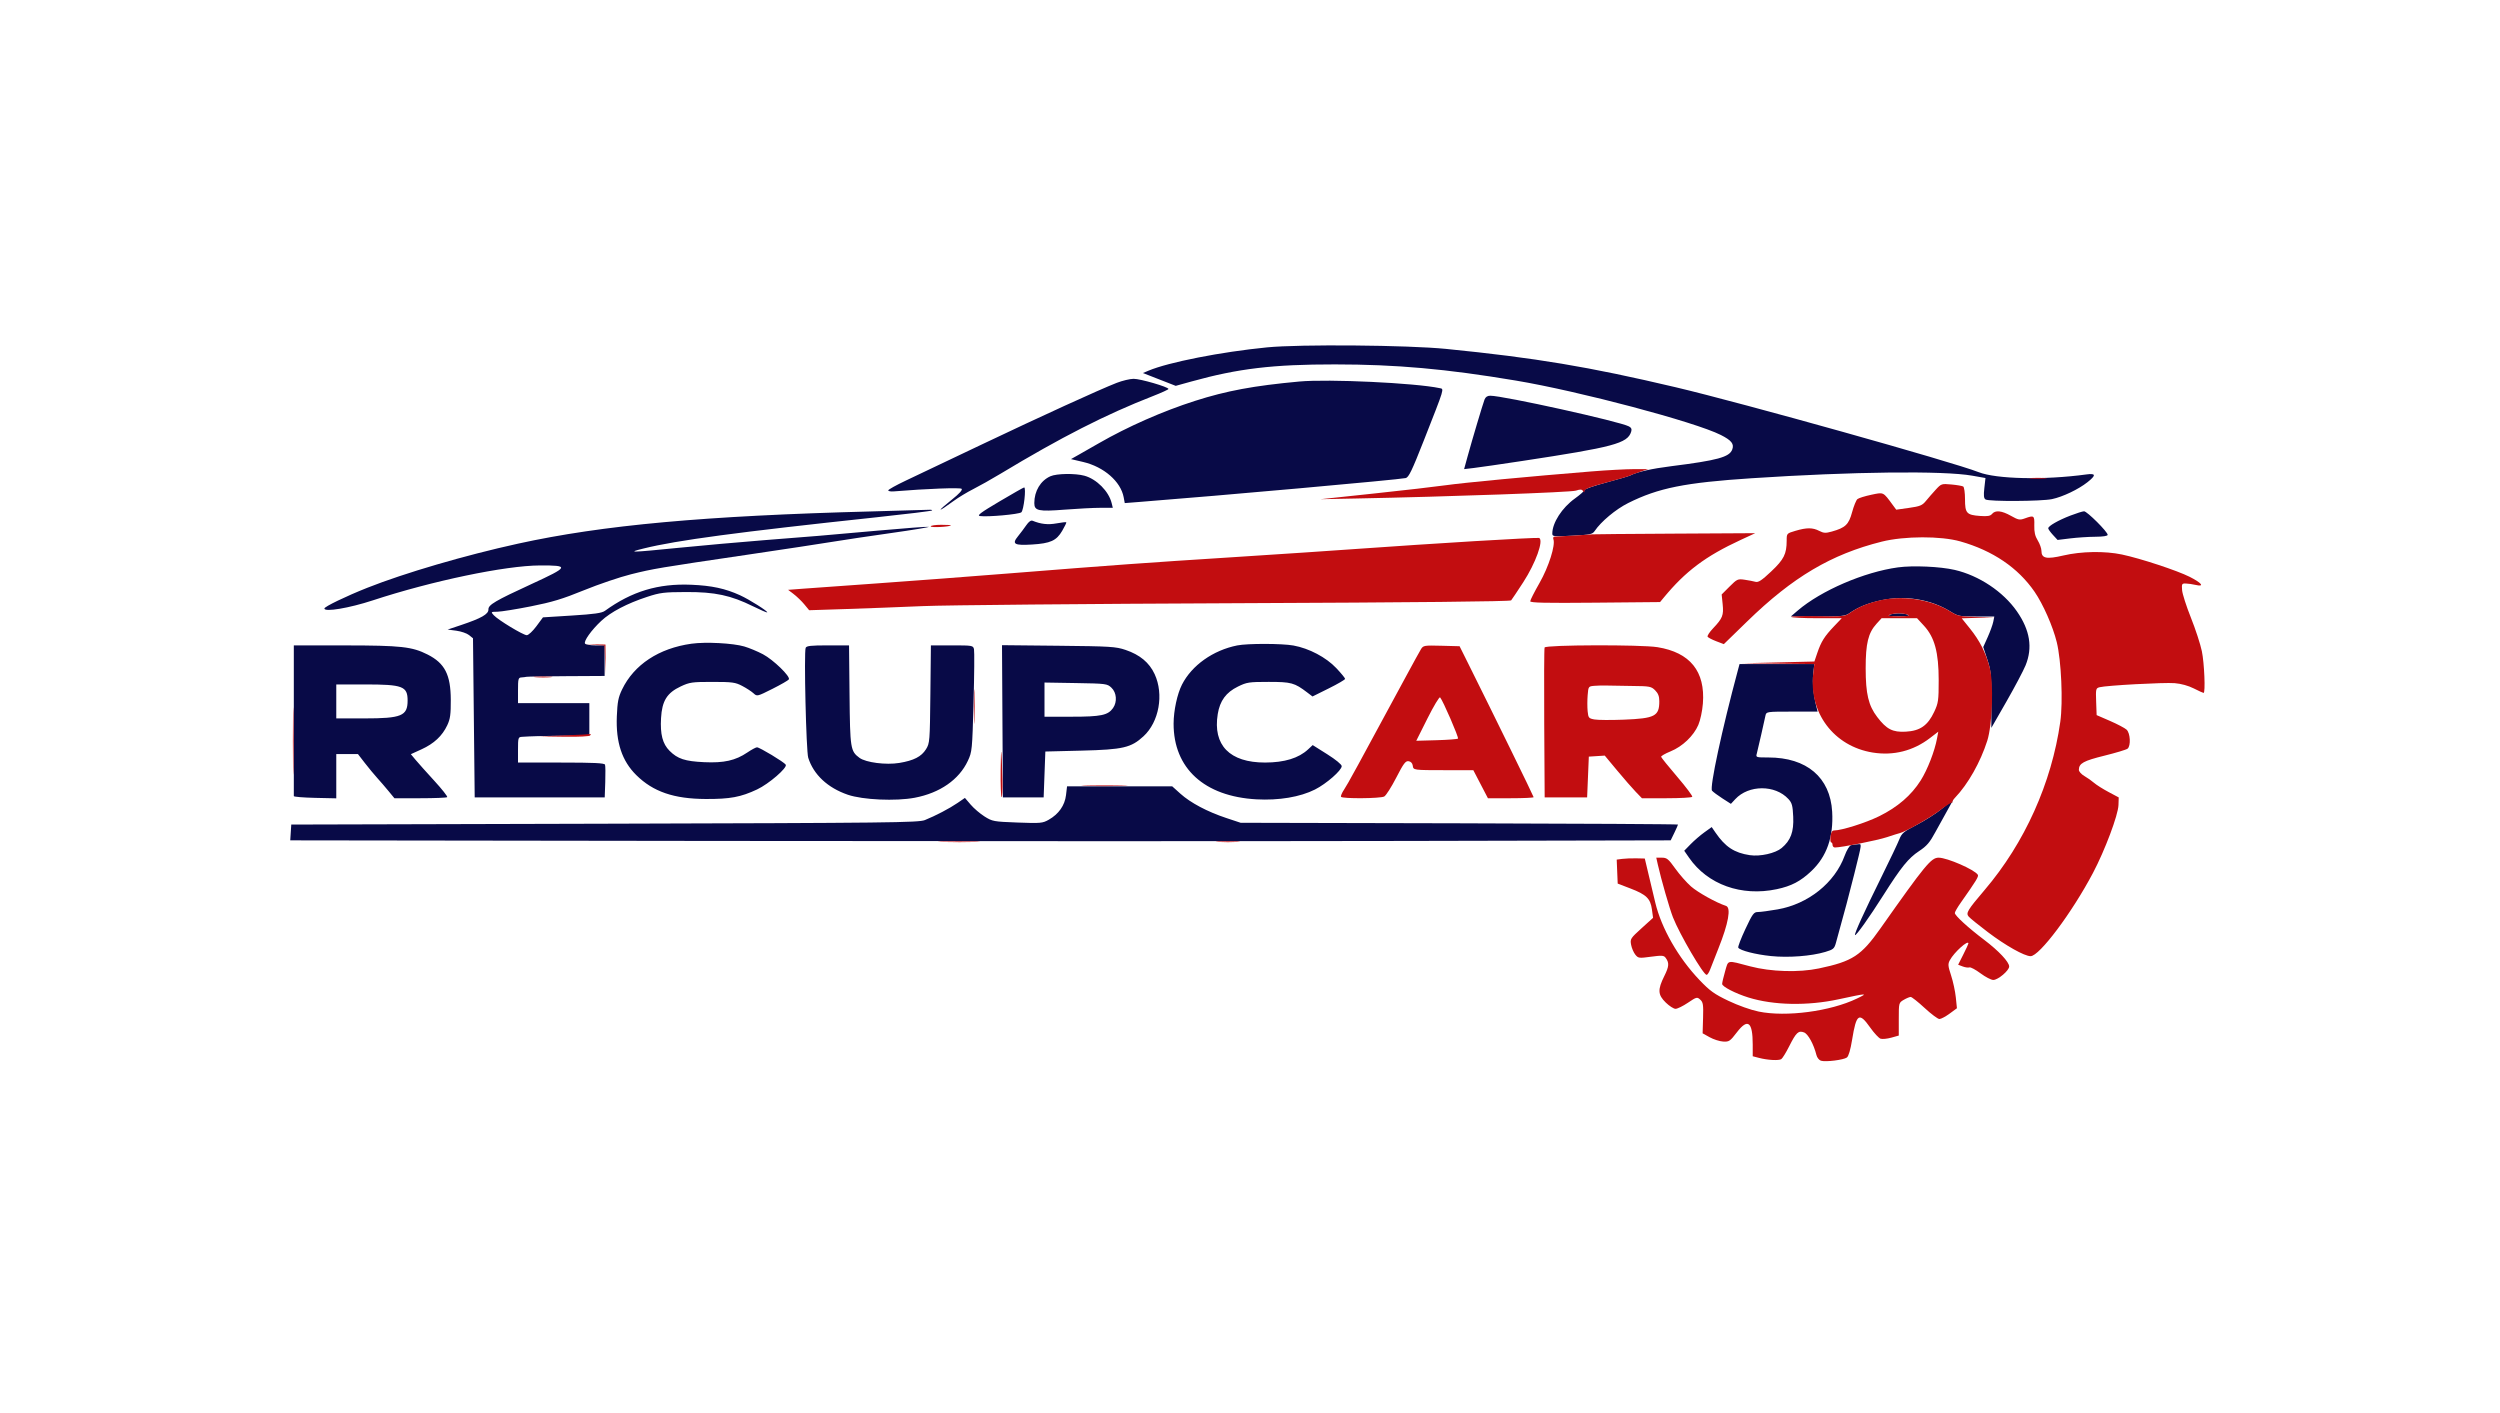
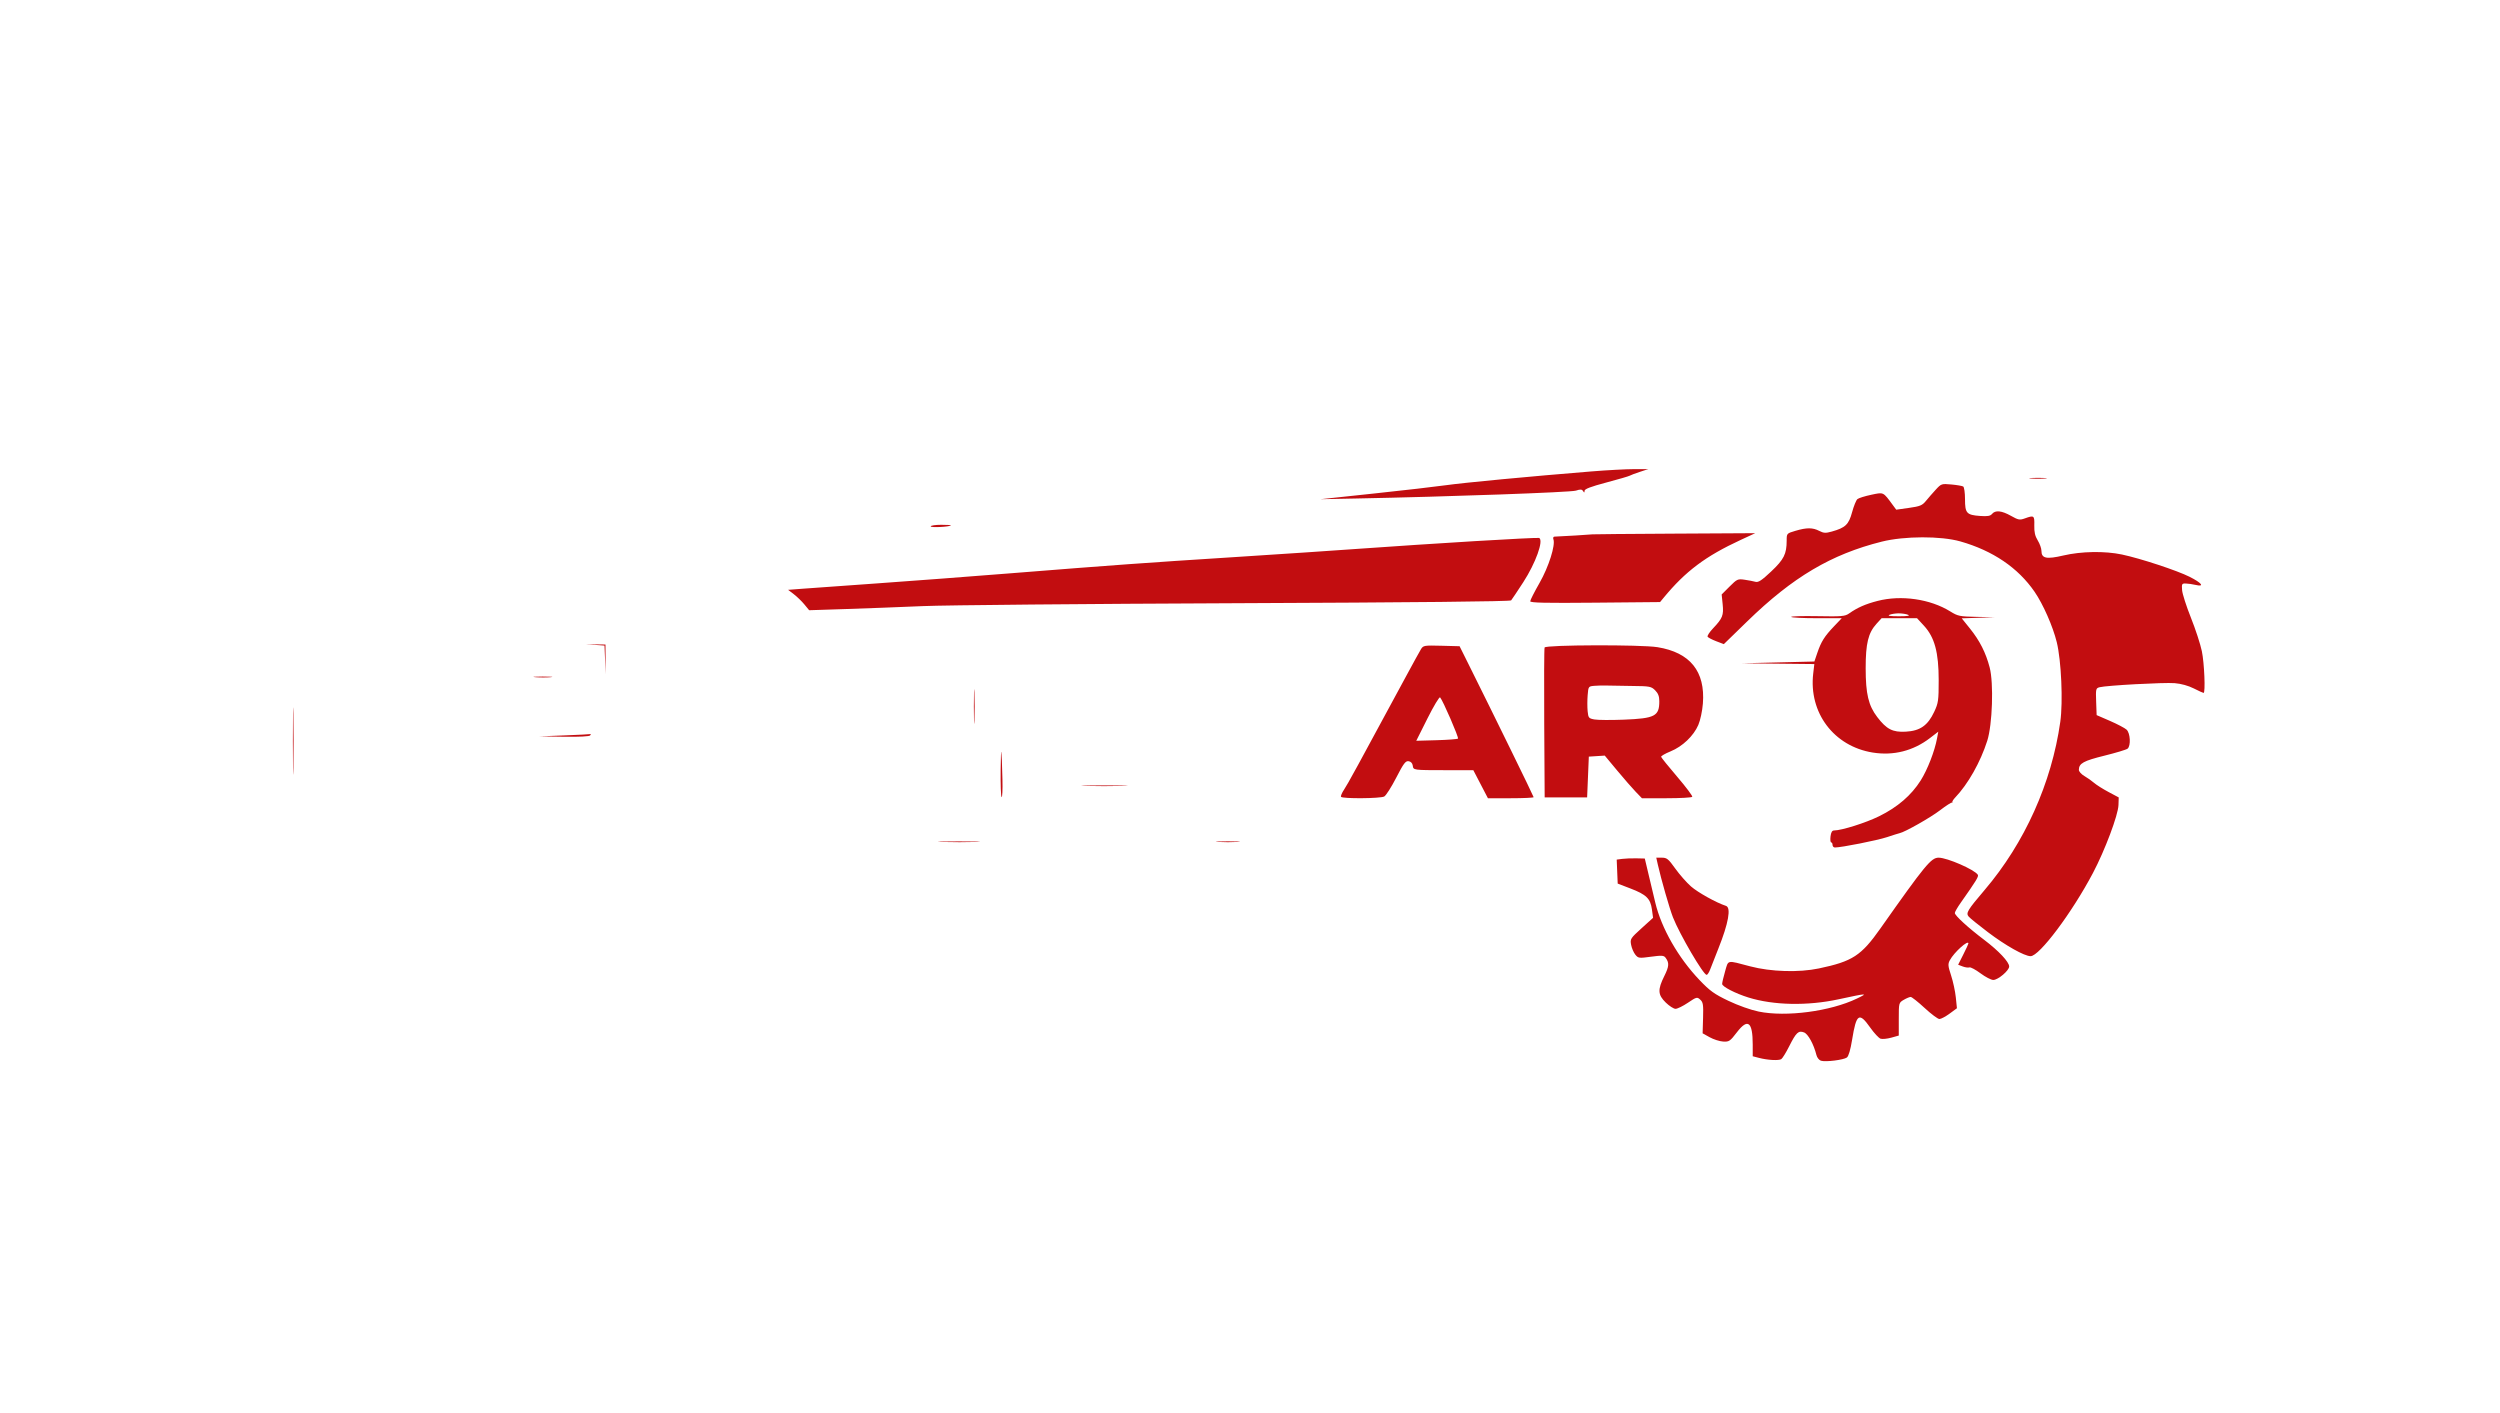
<svg xmlns="http://www.w3.org/2000/svg" width="1472" height="832" viewBox="0 0 1472 832" version="1.1">
-   <path d="M 746 204.535 C 718.993 207.193, 687.996 213.290, 676.227 218.257 L 672.953 219.639 682.610 223.414 L 692.266 227.189 701.505 224.626 C 729.112 216.968, 749.478 214.542, 786 214.561 C 822.176 214.580, 851.382 217.189, 892.500 224.073 C 929.745 230.308, 997.966 248.411, 1013.199 256.101 C 1019.537 259.300, 1021.180 261.398, 1019.933 264.698 C 1018.248 269.158, 1011.246 271.068, 984 274.498 C 972.513 275.943, 963.772 277.910, 960 279.897 C 959.175 280.331, 952.763 282.220, 945.751 284.093 C 938.739 285.967, 932.980 287.950, 932.953 288.500 C 932.926 289.050, 930.396 291.299, 927.330 293.497 C 919.720 298.954, 914 307.822, 914 314.162 C 914 315.910, 914.735 315.989, 925.750 315.419 C 936.305 314.873, 937.647 314.592, 938.944 312.656 C 942.654 307.116, 951.385 299.830, 958.682 296.187 C 976.492 287.292, 992.005 284.180, 1031.500 281.579 C 1090.658 277.683, 1144.242 277.064, 1161.274 280.081 L 1169.047 281.458 1168.383 287.333 C 1167.875 291.820, 1168.047 293.416, 1169.109 294.089 C 1171.123 295.364, 1201.949 295.201, 1208.201 293.882 C 1214.546 292.543, 1223.761 288.149, 1229.112 283.911 C 1234.288 279.812, 1234.123 278.574, 1228.503 279.345 C 1203.800 282.730, 1175.461 282.123, 1164.958 277.984 C 1149.680 271.961, 1025.941 237.288, 986.566 227.995 C 935.306 215.898, 904.289 210.719, 851.500 205.441 C 828.783 203.170, 765.394 202.626, 746 204.535 M 657.500 225.435 C 647.345 229.391, 613.150 245.011, 577.500 261.979 C 558.800 270.880, 538.888 280.348, 533.250 283.020 C 527.612 285.691, 523 288.264, 523 288.738 C 523 289.211, 524.462 289.479, 526.250 289.332 C 545.733 287.737, 565.391 286.991, 566.214 287.814 C 566.848 288.448, 564.879 290.641, 560.595 294.074 C 551.121 301.666, 551.678 302.162, 561.554 294.928 C 564.333 292.893, 569.508 289.765, 573.054 287.978 C 576.599 286.190, 583.775 282.152, 589 279.003 C 624.685 257.495, 651.079 244.040, 678.750 233.251 C 683.837 231.268, 688 229.368, 688 229.029 C 688 227.844, 671.347 223, 667.440 223.049 C 665.273 223.076, 660.800 224.150, 657.500 225.435 M 765 224.644 C 738.175 227.123, 722.225 230.084, 703.584 236.048 C 684.634 242.110, 663.974 251.214, 647 260.983 C 643.425 263.040, 638.270 265.983, 635.546 267.524 L 630.591 270.324 637.821 272.023 C 649.968 274.877, 659.880 283.513, 661.613 292.751 L 662.263 296.215 670.881 295.544 C 718.363 291.851, 823.501 282.427, 827.669 281.490 C 829.453 281.089, 831.356 277.141, 838.388 259.251 C 850.812 227.644, 850.367 229.113, 847.703 228.545 C 833.318 225.479, 782.106 223.063, 765 224.644 M 874.090 235.264 C 873.019 238.081, 866.793 258.987, 864.085 268.861 L 862.066 276.222 867.783 275.547 C 870.927 275.176, 883.625 273.336, 896 271.459 C 950.077 263.255, 958.256 261.071, 960.419 254.255 C 960.910 252.708, 960.556 251.833, 959.131 251.070 C 953.662 248.143, 885.211 233, 877.450 233 C 875.773 233, 874.667 233.745, 874.090 235.264 M 618.500 280.412 C 612.684 282.996, 609 289.123, 609 296.208 C 609 300.770, 611.421 301.294, 626.887 300.078 C 634.437 299.485, 643.899 299, 647.915 299 L 655.217 299 654.548 296.250 C 652.850 289.274, 645.687 282.067, 638.500 280.104 C 633.056 278.617, 622.161 278.784, 618.500 280.412 M 588.492 295.250 C 577.288 301.885, 575.045 303.569, 577.031 303.852 C 581.516 304.492, 599.841 302.839, 601.341 301.658 C 602.777 300.529, 604.315 287, 603.008 287 C 602.686 287, 596.153 290.712, 588.492 295.250 M 513.500 301.117 C 415.100 303.671, 354.846 309.158, 305 320.107 C 273.774 326.965, 238.254 337.367, 216.239 346.099 C 203.750 351.053, 191 357.211, 191 358.289 C 191 360.512, 205.651 358.049, 219.500 353.498 C 254.353 342.045, 297.539 333.019, 317.893 332.934 C 335.445 332.860, 335.068 333.702, 313 343.861 C 291.566 353.729, 287.486 356.131, 287.586 358.820 C 287.690 361.591, 283.431 364.031, 271.534 368.016 L 263.568 370.685 268.702 371.366 C 271.526 371.741, 274.886 372.897, 276.168 373.935 L 278.500 375.822 279 422.661 L 279.500 469.500 317.779 469.500 L 356.057 469.500 356.375 460.500 C 356.549 455.550, 356.488 450.938, 356.239 450.250 C 355.893 449.295, 349.799 449, 330.393 449 L 305 449 305 441.500 C 305 434.433, 305.130 433.991, 307.250 433.851 C 312.662 433.491, 318.428 433.335, 332.250 433.173 L 347 433 347 423.500 L 347 414 326 414 L 305 414 305 406.500 C 305 399.708, 305.189 398.988, 307 398.875 C 308.100 398.806, 309.450 398.637, 310 398.500 C 310.550 398.363, 321.125 398.194, 333.500 398.125 L 356 398 356 389 L 356 380 350.559 380 C 347.566 380, 344.824 379.524, 344.464 378.941 C 343.574 377.502, 348.211 371.011, 353.995 365.601 C 359.609 360.350, 369.205 355.319, 381 351.443 C 388.672 348.922, 390.913 348.644, 404 348.592 C 420.973 348.523, 430.297 350.515, 443.445 357.015 C 447.815 359.176, 451.546 360.787, 451.737 360.597 C 452.329 360.004, 441.255 353.006, 435.741 350.488 C 427.043 346.516, 419.093 344.804, 407 344.299 C 387.550 343.487, 372.060 348.171, 356.162 359.670 C 354.355 360.977, 349.946 361.604, 336.763 362.430 L 319.702 363.500 315.816 368.750 C 313.679 371.637, 311.139 374, 310.173 374 C 308.070 374, 293.241 365.029, 290.697 362.218 C 288.939 360.275, 288.982 360.236, 292.891 360.182 C 295.083 360.152, 303.915 358.733, 312.517 357.028 C 325.106 354.534, 331.228 352.677, 343.891 347.514 C 352.544 343.985, 364.996 339.761, 371.562 338.127 C 384.803 334.830, 387.511 334.376, 441 326.480 C 461.625 323.436, 483.675 320.085, 490 319.036 C 496.325 317.986, 512.045 315.636, 524.934 313.814 C 537.823 311.993, 547.646 310.363, 546.764 310.193 C 545.882 310.023, 532.412 311.031, 516.830 312.432 C 501.249 313.833, 485.575 315.215, 482 315.504 C 478.425 315.792, 464.025 316.938, 450 318.051 C 435.975 319.163, 413.365 321.182, 399.755 322.537 C 370.998 325.399, 368.877 325.440, 379 322.939 C 398.617 318.091, 434.182 313.328, 516.345 304.547 C 533.860 302.675, 548.447 300.886, 548.762 300.572 C 549.076 300.257, 548.246 300.070, 546.917 300.157 C 545.587 300.243, 530.550 300.675, 513.500 301.117 M 1219.102 303.559 C 1211.907 306.326, 1206 309.711, 1206 311.066 C 1206 311.562, 1207.237 313.307, 1208.750 314.942 L 1211.500 317.917 1219 317.002 C 1223.125 316.499, 1229.763 316.068, 1233.750 316.044 C 1238.275 316.017, 1241 315.592, 1241 314.913 C 1241 313.138, 1228.820 300.996, 1227.091 301.049 C 1226.216 301.076, 1222.621 302.205, 1219.102 303.559 M 604.274 309.256 C 603.050 311.040, 600.828 313.997, 599.337 315.826 C 595.647 320.354, 597.222 321.262, 607.648 320.616 C 618.535 319.942, 622.011 318.363, 625.423 312.542 C 626.937 309.957, 628.024 307.693, 627.838 307.510 C 627.652 307.327, 625.059 307.622, 622.075 308.166 C 617.051 309.081, 612.891 308.626, 608 306.625 C 607.020 306.224, 605.728 307.136, 604.274 309.256 M 1117.500 334.074 C 1097.634 336.785, 1072.251 347.724, 1058.500 359.500 L 1054.500 362.925 1070.346 362.962 C 1084.247 362.995, 1086.517 362.771, 1088.846 361.131 C 1093.961 357.528, 1099.568 355.217, 1107.414 353.479 C 1121.471 350.365, 1136.700 352.797, 1148.316 360.009 C 1152.871 362.837, 1153.707 363, 1163.691 363 L 1174.250 363 1173.625 366.125 C 1173.281 367.844, 1171.816 371.887, 1170.370 375.110 L 1167.740 380.971 1170.120 388.236 C 1172.238 394.700, 1172.500 397.321, 1172.500 412.045 L 1172.500 428.589 1181.406 413.045 C 1186.304 404.495, 1191.366 394.921, 1192.656 391.770 C 1196.919 381.349, 1195.267 371.051, 1187.552 359.963 C 1179.476 348.356, 1165.239 338.872, 1150.911 335.556 C 1142.353 333.575, 1126.356 332.866, 1117.500 334.074 M 1112.500 362 C 1111.149 362.581, 1112.933 362.859, 1118 362.859 C 1123.067 362.859, 1124.851 362.581, 1123.500 362 C 1122.400 361.527, 1119.925 361.141, 1118 361.141 C 1116.075 361.141, 1113.600 361.527, 1112.500 362 M 407.156 379.014 C 387.955 381.694, 373.319 391.343, 366.277 405.963 C 364.061 410.564, 363.539 413.236, 363.191 421.768 C 362.565 437.095, 366.201 448.057, 374.683 456.419 C 384.569 466.166, 396.798 470.368, 415.500 470.446 C 429.922 470.506, 436.111 469.356, 445.767 464.823 C 452.682 461.578, 463.748 452.019, 462.649 450.242 C 461.718 448.734, 447.242 439.995, 445.715 440.018 C 445.047 440.028, 442.501 441.391, 440.058 443.046 C 433.041 447.800, 426.265 449.323, 414.571 448.772 C 403.310 448.242, 398.968 446.814, 394.244 442.090 C 390.126 437.972, 388.672 432.388, 389.221 422.804 C 389.804 412.648, 392.722 407.959, 400.823 404.161 C 406.062 401.706, 407.504 401.501, 419.500 401.507 C 431.207 401.513, 432.948 401.748, 437 403.870 C 439.475 405.166, 442.461 407.105, 443.636 408.180 C 445.768 410.131, 445.789 410.126, 454.809 405.596 C 459.780 403.099, 464.132 400.595, 464.481 400.030 C 465.528 398.337, 455.363 388.470, 449.223 385.220 C 446.075 383.554, 441.121 381.492, 438.214 380.639 C 431.579 378.690, 415.499 377.849, 407.156 379.014 M 728.500 380.022 C 714.231 382.886, 701.745 391.739, 695.948 403.102 C 693.152 408.582, 691.032 418.441, 691.015 426.040 C 690.955 452.374, 709.065 468.935, 739.796 470.649 C 752.977 471.385, 765.525 469.278, 774.273 464.862 C 780.979 461.477, 790 453.582, 790 451.098 C 790 450.141, 786.480 447.253, 781.457 444.089 L 772.914 438.709 770.207 441.232 C 764.657 446.406, 756.294 448.970, 744.909 448.988 C 724.037 449.021, 714.027 438.769, 717.013 420.418 C 718.286 412.600, 721.889 407.693, 728.879 404.261 C 734.106 401.694, 735.376 401.500, 747 401.500 C 760.301 401.500, 762.181 402.014, 769.651 407.691 L 772.801 410.086 782.401 405.317 C 787.680 402.694, 792 400.173, 792 399.714 C 792 399.256, 789.660 396.406, 786.799 393.381 C 780.783 387.020, 770.783 381.746, 761.566 380.076 C 754.814 378.852, 734.495 378.819, 728.500 380.022 M 173 424 C 173 448.200, 172.999 468.337, 172.997 468.750 C 172.995 469.163, 178.620 469.626, 185.497 469.780 L 198 470.060 198 457.030 L 198 444 204.380 444 L 210.760 444 214.818 449.250 C 217.050 452.137, 220.308 456.075, 222.058 458 C 223.807 459.925, 226.814 463.413, 228.740 465.750 L 232.241 470 247.454 470 C 255.821 470, 262.956 469.710, 263.310 469.356 C 263.664 469.002, 260.252 464.674, 255.727 459.739 C 251.202 454.803, 246.241 449.257, 244.703 447.414 L 241.906 444.063 248.203 441.192 C 255.555 437.840, 260.411 433.294, 263.361 427 C 265.100 423.289, 265.462 420.660, 265.422 412 C 265.354 397.230, 261.909 390.521, 251.751 385.374 C 242.654 380.764, 236.063 380.036, 203.250 380.017 L 173 380 173 424 M 474.370 381.479 C 473.307 384.249, 474.670 442.336, 475.888 446.177 C 479.042 456.125, 487.342 463.875, 499.201 467.945 C 508 470.964, 527.448 471.833, 538.622 469.705 C 553.431 466.885, 564.676 459.071, 569.858 448 C 572.365 442.642, 572.452 441.750, 573.225 413.500 C 573.662 397.550, 573.781 383.488, 573.490 382.250 C 572.977 380.066, 572.599 380, 560.537 380 L 548.113 380 547.806 408.750 C 547.509 436.616, 547.430 437.612, 545.234 441.144 C 542.522 445.504, 538.047 447.802, 529.509 449.217 C 521.696 450.512, 509.814 448.990, 506.060 446.214 C 500.756 442.291, 500.523 440.820, 500.207 409.250 L 499.915 380 487.426 380 C 477.324 380, 474.829 380.283, 474.370 381.479 M 590.240 424.689 L 590.500 469.500 602.500 469.500 L 614.500 469.500 615 456 L 615.500 442.500 637 441.964 C 661.224 441.360, 665.993 440.249, 673.305 433.509 C 682.464 425.066, 685.371 408.857, 679.862 396.951 C 676.708 390.134, 671.179 385.530, 662.707 382.664 C 656.993 380.732, 653.857 380.538, 623.240 380.221 L 589.979 379.877 590.240 424.689 M 1023.235 394.750 C 1013.888 429.526, 1006.544 463.745, 1008.041 465.550 C 1008.653 466.287, 1011.405 468.335, 1014.156 470.100 L 1019.158 473.310 1021.726 470.540 C 1029.608 462.040, 1045.206 461.992, 1052.996 470.444 C 1055.121 472.750, 1055.545 474.307, 1055.845 480.922 C 1056.247 489.783, 1054.389 494.812, 1049.054 499.301 C 1045.345 502.422, 1036.389 504.435, 1030.288 503.521 C 1021.161 502.152, 1015.871 498.674, 1010.087 490.241 L 1007.851 486.982 1003.551 490.071 C 1001.186 491.769, 997.545 494.905, 995.461 497.039 L 991.672 500.920 994.527 505.038 C 1005.475 520.837, 1025.345 527.966, 1046.144 523.557 C 1054.769 521.729, 1060.156 518.911, 1066.504 512.908 C 1075.601 504.304, 1079.628 492.850, 1078.784 477.980 C 1077.635 457.730, 1063.840 446, 1041.173 446 C 1033.973 446, 1033.784 445.937, 1034.396 443.750 C 1034.743 442.512, 1035.923 437.450, 1037.019 432.500 C 1038.116 427.550, 1039.244 422.488, 1039.526 421.250 C 1040.029 419.039, 1040.298 419, 1055.127 419 L 1070.217 419 1069.521 416.250 C 1067.746 409.237, 1067.044 402.015, 1067.624 396.750 L 1068.258 391 1046.251 391 L 1024.243 391 1023.235 394.750 M 615 411.938 L 615 422 631.032 422 C 648.319 422, 652.384 421.145, 655.369 416.883 C 657.905 413.262, 657.472 407.793, 654.422 404.924 C 651.915 402.567, 651.338 402.491, 633.422 402.188 L 615 401.876 615 411.938 M 198 413 L 198 423 214.532 423 C 236.426 423, 240 421.526, 240 412.500 C 240 404.072, 237.162 403, 214.851 403 L 198 403 198 413 M 627.665 468.185 C 626.947 474.246, 623.365 479.336, 617.467 482.677 C 613.862 484.719, 612.723 484.820, 599.062 484.308 C 585.051 483.783, 584.319 483.649, 579.725 480.761 C 577.099 479.110, 573.418 475.970, 571.546 473.783 L 568.142 469.806 563.821 472.769 C 559.082 476.017, 550.914 480.299, 544.571 482.857 C 540.863 484.354, 524.072 484.545, 356 485 L 171.500 485.500 171.199 490.149 L 170.899 494.798 422.199 495.149 C 560.415 495.342, 743.295 495.342, 828.599 495.150 L 983.699 494.800 985.849 490.373 C 987.032 487.938, 988 485.747, 988 485.502 C 988 485.258, 930.063 484.923, 859.250 484.757 L 730.500 484.457 722 481.631 C 710.846 477.923, 701.002 472.706, 695.032 467.339 L 690.206 463 659.242 463 L 628.279 463 627.665 468.185 M 1143.500 476.079 C 1140.200 478.811, 1133.547 483.089, 1128.716 485.587 C 1120.843 489.658, 1119.760 490.563, 1118.276 494.315 C 1117.365 496.617, 1112.725 506.375, 1107.966 516 C 1097.645 536.873, 1091.667 550, 1092.228 550.561 C 1092.824 551.157, 1100.616 540.202, 1108.986 527 C 1119.457 510.483, 1123.687 505.261, 1129.955 501.118 C 1134.481 498.126, 1136.239 496.079, 1139.524 489.976 C 1141.738 485.864, 1145.033 479.913, 1146.848 476.750 C 1148.662 473.587, 1150.001 471.025, 1149.823 471.056 C 1149.646 471.087, 1146.800 473.347, 1143.500 476.079 M 1089.865 497.667 C 1088.960 497.908, 1087.298 500.661, 1086.139 503.839 C 1080.314 519.815, 1064.704 532.302, 1046.619 535.453 C 1041.734 536.304, 1036.534 537, 1035.063 537 C 1032.654 537, 1031.921 537.997, 1027.670 547.056 C 1025.074 552.586, 1023.192 557.502, 1023.487 557.979 C 1024.525 559.658, 1033.598 561.989, 1042.750 562.929 C 1053.074 563.989, 1066.418 562.974, 1074.719 560.498 C 1079.423 559.095, 1080.040 558.574, 1080.974 555.221 C 1085.716 538.203, 1089.324 524.665, 1091.826 514.500 C 1096.539 495.358, 1096.357 496.984, 1093.769 497.116 C 1092.521 497.180, 1090.764 497.428, 1089.865 497.667" stroke="none" fill="#080a47" fill-rule="evenodd" />
  <path d="M 937 277.579 C 900.666 280.530, 861.911 284.199, 851.500 285.675 C 845.450 286.532, 826.325 288.741, 809 290.583 L 777.500 293.932 798 293.526 C 854.077 292.413, 924.810 289.885, 927.873 288.884 C 930.546 288.010, 931.426 288.063, 932.108 289.141 C 932.812 290.251, 932.972 290.225, 932.986 289 C 932.998 287.926, 936.620 286.540, 945.751 284.116 C 952.763 282.255, 958.950 280.455, 959.500 280.116 C 960.050 279.778, 962.750 278.759, 965.500 277.853 L 970.500 276.205 962 276.222 C 957.325 276.231, 946.075 276.841, 937 277.579 M 1195.750 281.732 C 1198.088 281.943, 1201.912 281.943, 1204.250 281.732 C 1206.588 281.522, 1204.675 281.349, 1200 281.349 C 1195.325 281.349, 1193.412 281.522, 1195.750 281.732 M 1139.786 288.300 C 1137.979 290.264, 1135.375 293.250, 1134 294.934 C 1131.824 297.600, 1130.529 298.133, 1124 299.050 L 1116.500 300.103 1114.500 297.390 C 1108.673 289.487, 1109.239 289.756, 1101.749 291.334 C 1098.037 292.116, 1094.391 293.260, 1093.648 293.877 C 1092.905 294.494, 1091.493 297.968, 1090.511 301.597 C 1088.543 308.867, 1086.575 310.739, 1078.537 312.990 C 1074.941 313.996, 1073.772 313.933, 1071.180 312.593 C 1067.316 310.595, 1063.773 310.581, 1057.182 312.539 C 1052.005 314.076, 1052 314.081, 1051.994 318.289 C 1051.984 326.208, 1050.387 329.393, 1042.870 336.484 C 1037.314 341.725, 1035.314 343.045, 1033.639 342.574 C 1032.462 342.243, 1029.589 341.693, 1027.254 341.351 C 1023.209 340.759, 1022.787 340.949, 1018.362 345.374 L 1013.717 350.020 1014.300 355.760 C 1014.963 362.294, 1014.269 364.040, 1008.657 369.963 C 1006.570 372.165, 1005.123 374.389, 1005.441 374.905 C 1005.760 375.421, 1008.039 376.613, 1010.506 377.555 L 1014.991 379.268 1028.822 365.814 C 1055.589 339.777, 1078.233 326.364, 1108 318.913 C 1121.311 315.581, 1142.813 315.527, 1154.289 318.796 C 1173.400 324.241, 1188.239 334.313, 1197.955 348.435 C 1202.971 355.725, 1208.748 368.844, 1211.022 378.107 C 1213.693 388.988, 1214.763 413.248, 1213.092 425.055 C 1207.998 461.047, 1192.119 496.335, 1168.569 524 C 1158.452 535.884, 1157.420 537.597, 1159.130 539.656 C 1159.881 540.562, 1164.991 544.707, 1170.486 548.868 C 1180.901 556.755, 1191.992 562.992, 1195.613 562.997 C 1200.801 563.004, 1219.965 537.439, 1232.341 514 C 1239.379 500.670, 1247.173 479.917, 1247.359 474.011 L 1247.500 469.523 1241.500 466.328 C 1238.200 464.571, 1234.375 462.154, 1233 460.957 C 1231.625 459.761, 1229.037 457.937, 1227.250 456.905 C 1225.463 455.874, 1224.014 454.235, 1224.032 453.265 C 1224.101 449.451, 1226.737 447.993, 1239.079 444.940 C 1245.874 443.260, 1252.011 441.405, 1252.717 440.820 C 1254.739 439.142, 1254.330 431.609, 1252.108 429.598 C 1251.067 428.656, 1246.680 426.350, 1242.358 424.473 L 1234.500 421.060 1234.212 413.156 C 1233.938 405.651, 1234.038 405.223, 1236.212 404.647 C 1240.242 403.579, 1274.146 401.738, 1280.452 402.244 C 1284.235 402.548, 1288.507 403.730, 1291.736 405.366 C 1294.595 406.815, 1297.173 408, 1297.467 408 C 1298.630 408, 1297.909 390.473, 1296.455 383.437 C 1295.606 379.323, 1292.711 370.455, 1290.022 363.729 C 1287.334 357.003, 1284.991 349.700, 1284.817 347.500 C 1284.524 343.801, 1284.688 343.505, 1287 343.567 C 1288.375 343.604, 1290.963 343.977, 1292.750 344.396 C 1298.276 345.693, 1296.495 343.274, 1289.229 339.615 C 1281.839 335.894, 1260.354 328.817, 1249.399 326.496 C 1239.365 324.370, 1225.444 324.602, 1214.936 327.069 C 1204.907 329.423, 1202 328.809, 1202 324.333 C 1202 322.905, 1201.022 320.154, 1199.827 318.220 C 1198.232 315.640, 1197.692 313.281, 1197.795 309.352 C 1197.949 303.507, 1197.641 303.277, 1192.265 305.221 C 1189.210 306.326, 1188.424 306.182, 1184.046 303.721 C 1178.554 300.634, 1174.856 300.263, 1172.913 302.605 C 1171.890 303.838, 1170.258 304.114, 1165.875 303.797 C 1157.929 303.223, 1157 302.190, 1157 293.937 C 1157 290.181, 1156.520 286.822, 1155.932 286.458 C 1155.345 286.095, 1152.211 285.557, 1148.968 285.263 C 1143.211 284.741, 1142.993 284.813, 1139.786 288.300 M 548 309.928 C 548 310.767, 558.895 310.250, 559.917 309.362 C 560.146 309.163, 557.558 309, 554.167 309 C 550.775 309, 548 309.417, 548 309.928 M 937.678 314.618 C 937.523 314.740, 918.584 315.882, 915.281 315.968 C 914.611 315.986, 914.320 316.670, 914.634 317.489 C 915.955 320.930, 911.886 333.761, 906.468 343.245 C 903.461 348.510, 901 353.356, 901 354.017 C 901 354.935, 909.961 355.133, 939.224 354.858 L 977.447 354.500 979.474 352.042 C 992.439 336.316, 1004.173 327.508, 1025 317.868 L 1033.500 313.934 985.678 314.205 C 959.376 314.355, 937.776 314.540, 937.678 314.618 M 868.500 318.611 C 848.150 319.845, 818.450 321.797, 802.500 322.950 C 786.550 324.103, 752.575 326.381, 727 328.012 C 673.966 331.394, 655.645 332.718, 595.500 337.520 C 571.850 339.409, 536.300 342.097, 516.500 343.495 C 496.700 344.893, 476.796 346.320, 472.268 346.665 L 464.036 347.292 467.431 349.896 C 469.299 351.328, 472.088 354.030, 473.629 355.901 L 476.432 359.302 497.966 358.605 C 509.810 358.223, 530.300 357.443, 543.500 356.873 C 556.700 356.303, 639.815 355.536, 728.200 355.168 C 833.262 354.731, 889.197 354.154, 889.757 353.500 C 890.227 352.950, 893.436 348.148, 896.887 342.828 C 904.213 331.535, 909.025 318.129, 906.250 316.743 C 905.837 316.537, 888.850 317.378, 868.500 318.611 M 1105.500 353.825 C 1098.386 355.666, 1093.676 357.739, 1088.778 361.182 C 1086.324 362.908, 1084.489 363.067, 1070.122 362.798 C 1061.358 362.634, 1054.397 362.837, 1054.653 363.250 C 1054.909 363.663, 1061.712 364, 1069.771 364 L 1084.425 364 1079.888 368.750 C 1074.290 374.612, 1072.289 377.789, 1070.054 384.370 L 1068.312 389.500 1046.906 390.030 L 1025.500 390.560 1046.888 390.780 L 1068.275 391 1067.625 396.538 C 1064.910 419.632, 1079.759 439.386, 1102.621 443.095 C 1114.844 445.078, 1126.518 442.127, 1136.378 434.561 L 1141.257 430.817 1140.552 434.659 C 1139.161 442.241, 1134.922 453.173, 1130.908 459.528 C 1125.382 468.277, 1117.304 475.242, 1106.500 480.572 C 1098.542 484.497, 1084.469 488.942, 1079.859 488.985 C 1078.733 488.995, 1078.091 490.097, 1077.810 492.500 C 1077.585 494.425, 1077.761 496, 1078.201 496 C 1078.640 496, 1079 496.675, 1079 497.500 C 1079 498.325, 1079.630 499, 1080.401 499 C 1084.249 499, 1105.299 494.823, 1111 492.928 C 1114.575 491.740, 1117.950 490.679, 1118.500 490.571 C 1121.536 489.973, 1136.646 481.413, 1142.258 477.112 C 1145.845 474.362, 1149.054 472.313, 1149.390 472.557 C 1149.725 472.800, 1149.802 472.727, 1149.560 472.394 C 1149.318 472.060, 1150.042 470.823, 1151.169 469.644 C 1158.781 461.677, 1166.081 448.761, 1170.105 436.139 C 1173.138 426.621, 1173.937 402.241, 1171.518 393 C 1169.232 384.270, 1165.650 377.206, 1159.869 370.032 L 1155.066 364.072 1164.783 363.745 L 1174.500 363.419 1163.816 363.209 C 1153.876 363.015, 1152.798 362.792, 1148.316 360.009 C 1136.523 352.686, 1119.433 350.218, 1105.500 353.825 M 1112.500 362 C 1111.149 362.581, 1112.933 362.859, 1118 362.859 C 1123.067 362.859, 1124.851 362.581, 1123.500 362 C 1122.400 361.527, 1119.925 361.141, 1118 361.141 C 1116.075 361.141, 1113.600 361.527, 1112.500 362 M 1104.954 367.212 C 1100.007 372.628, 1098.499 378.777, 1098.508 393.500 C 1098.517 408.561, 1100.137 415.402, 1105.301 422.172 C 1110.814 429.401, 1114.381 431.234, 1122.110 430.812 C 1130.547 430.351, 1135.084 427.182, 1138.871 419.107 C 1141.287 413.953, 1141.500 412.449, 1141.500 400.500 C 1141.500 384.067, 1139.114 375.249, 1132.820 368.420 L 1128.745 364 1118.316 364 L 1107.887 364 1104.954 367.212 M 350.457 379.717 L 355.924 380.098 356.274 388.552 L 356.624 397.005 356.562 388.253 L 356.500 379.500 350.745 379.418 L 344.990 379.336 350.457 379.717 M 836.688 382.217 C 835.917 383.472, 832.128 390.350, 828.268 397.500 C 799.100 451.525, 793.426 461.900, 791.392 464.917 C 790.125 466.796, 789.320 468.709, 789.603 469.167 C 790.341 470.360, 812.760 470.199, 815.030 468.984 C 816.074 468.425, 819.249 463.451, 822.085 457.930 C 826.410 449.511, 827.584 447.941, 829.370 448.196 C 830.697 448.385, 831.621 449.349, 831.820 450.750 C 832.211 453.505, 831.870 453.458, 851.500 453.481 L 867.500 453.500 871.794 461.750 L 876.088 470 889.544 470 C 896.945 470, 903 469.719, 903 469.375 C 903 468.830, 879.849 421.539, 864.633 391 L 859.401 380.500 848.745 380.217 C 838.576 379.946, 838.026 380.037, 836.688 382.217 M 909.458 381.250 C 909.194 381.938, 909.096 402.075, 909.239 426 L 909.500 469.500 922 469.500 L 934.500 469.500 935 457.500 L 935.500 445.500 940.192 445.198 L 944.884 444.895 952.192 453.682 C 956.211 458.515, 961.135 464.163, 963.132 466.234 L 966.765 470 981.323 470 C 989.331 470, 996.115 469.622, 996.401 469.160 C 996.686 468.699, 992.720 463.411, 987.586 457.410 C 982.452 451.410, 978.171 446.103, 978.073 445.619 C 977.974 445.134, 980.468 443.691, 983.615 442.412 C 990.625 439.563, 997.188 433.315, 999.974 426.839 C 1001.160 424.081, 1002.324 418.616, 1002.664 414.200 C 1004.121 395.309, 995.141 384.175, 975.934 381.059 C 966.281 379.493, 910.070 379.654, 909.458 381.250 M 315.280 398.736 C 317.909 398.943, 321.959 398.940, 324.280 398.731 C 326.601 398.521, 324.450 398.352, 319.500 398.355 C 314.550 398.358, 312.651 398.530, 315.280 398.736 M 573.407 416 C 573.407 425.075, 573.559 428.788, 573.744 424.250 C 573.929 419.712, 573.929 412.288, 573.744 407.750 C 573.559 403.212, 573.407 406.925, 573.407 416 M 938.869 403.803 C 935.263 404.104, 935.236 404.141, 934.814 409.303 C 934.580 412.161, 934.572 416.401, 934.797 418.724 C 935.178 422.666, 935.443 422.992, 938.766 423.616 C 940.724 423.983, 948.489 424.040, 956.020 423.742 C 974.440 423.013, 977 421.686, 977 412.873 C 977 409.998, 976.326 408.235, 974.545 406.455 C 972.244 404.153, 971.385 403.993, 960.795 403.896 C 954.583 403.838, 947.925 403.726, 946 403.646 C 944.075 403.566, 940.866 403.636, 938.869 403.803 M 172.446 436.500 C 172.447 454.100, 172.583 461.159, 172.749 452.187 C 172.914 443.215, 172.914 428.815, 172.748 420.187 C 172.581 411.559, 172.446 418.900, 172.446 436.500 M 840.522 422.956 L 833.901 436.170 845.870 435.835 C 852.453 435.651, 858.118 435.220, 858.458 434.878 C 859.053 434.281, 849.576 412.430, 847.938 410.622 C 847.501 410.138, 844.164 415.689, 840.522 422.956 M 332.500 433 L 317.500 433.582 332.191 433.791 C 341.139 433.918, 347.124 433.609, 347.500 433 C 347.840 432.450, 347.979 432.094, 347.809 432.209 C 347.639 432.324, 340.750 432.680, 332.500 433 M 589.189 453.191 C 589.085 461.821, 589.337 469.092, 589.750 469.348 C 590.163 469.605, 590.381 465.019, 590.237 459.157 C 589.751 439.495, 589.380 437.382, 589.189 453.191 M 639.195 462.746 C 645.077 462.922, 654.977 462.923, 661.195 462.747 C 667.413 462.571, 662.600 462.427, 650.500 462.426 C 638.400 462.425, 633.313 462.569, 639.195 462.746 M 554.803 495.746 C 560.470 495.925, 569.470 495.924, 574.803 495.745 C 580.136 495.565, 575.500 495.419, 564.500 495.420 C 553.500 495.421, 549.136 495.568, 554.803 495.746 M 717.250 495.739 C 720.413 495.937, 725.587 495.937, 728.750 495.739 C 731.913 495.541, 729.325 495.378, 723 495.378 C 716.675 495.378, 714.087 495.541, 717.250 495.739 M 955.208 505.705 L 951.915 506.133 952.208 513.196 L 952.500 520.258 959.973 523.125 C 969.370 526.730, 971.774 529.070, 972.651 535.467 L 973.329 540.416 966.529 546.580 C 960.002 552.496, 959.756 552.886, 960.397 556.300 C 960.764 558.257, 961.878 560.862, 962.873 562.091 C 964.598 564.222, 965.021 564.279, 972.091 563.319 C 978.479 562.453, 979.664 562.534, 980.687 563.907 C 982.935 566.926, 982.793 568.974, 979.932 574.728 C 975.947 582.744, 976.112 585.727, 980.792 590.297 C 982.878 592.334, 985.471 594, 986.556 594 C 987.640 594, 990.920 592.388, 993.845 590.419 C 998.953 586.979, 999.239 586.906, 1001.098 588.589 C 1002.783 590.114, 1002.999 591.507, 1002.767 599.377 L 1002.500 608.415 1006.647 610.725 C 1008.927 611.996, 1012.488 613.140, 1014.560 613.268 C 1018.063 613.484, 1018.633 613.101, 1022.700 607.795 C 1029.138 599.396, 1032 601.622, 1032 615.027 L 1032 621.923 1035.750 622.899 C 1040.788 624.210, 1047.270 624.569, 1048.803 623.622 C 1049.489 623.198, 1051.576 619.821, 1053.441 616.118 C 1057.587 607.884, 1058.917 606.638, 1062.218 607.893 C 1064.611 608.803, 1067.922 614.844, 1069.519 621.214 C 1069.893 622.707, 1071.086 624.210, 1072.170 624.554 C 1074.861 625.408, 1085.498 624.089, 1087.443 622.660 C 1088.448 621.922, 1089.571 618.099, 1090.532 612.144 C 1093.001 596.852, 1094.639 595.750, 1101.158 604.994 C 1103.483 608.290, 1106.245 611.260, 1107.297 611.594 C 1108.349 611.928, 1111.187 611.647, 1113.605 610.971 L 1118 609.740 1118 600.086 C 1118 590.490, 1118.018 590.421, 1120.904 588.716 C 1122.502 587.772, 1124.347 587, 1125.005 587 C 1125.664 587, 1129.362 589.925, 1133.223 593.500 C 1137.084 597.075, 1141 600, 1141.925 600 C 1142.849 600, 1145.549 598.571, 1147.923 596.825 L 1152.240 593.650 1151.583 587.232 C 1151.221 583.702, 1149.974 577.916, 1148.811 574.374 C 1146.951 568.709, 1146.863 567.625, 1148.077 565.357 C 1150.555 560.726, 1159 553.128, 1159 555.529 C 1159 555.819, 1157.640 558.751, 1155.977 562.045 L 1152.955 568.032 1155.650 569.057 C 1157.132 569.621, 1158.901 569.868, 1159.581 569.607 C 1160.261 569.346, 1163.189 570.903, 1166.089 573.066 C 1168.989 575.230, 1172.389 577, 1173.646 577 C 1176.438 577, 1183 571.442, 1183 569.076 C 1183 566.415, 1176.847 559.853, 1168.287 553.384 C 1158.867 546.266, 1151 539.067, 1151 537.566 C 1151 536.959, 1152.580 534.221, 1154.511 531.481 C 1163.635 518.537, 1165.152 516.056, 1164.547 515.076 C 1162.696 512.081, 1146.485 505, 1141.478 505 C 1137.058 505, 1133.593 509.211, 1107.205 546.650 C 1095.870 562.733, 1090.768 566.053, 1071 570.211 C 1059.160 572.700, 1042.684 572.199, 1030.500 568.978 C 1016.479 565.271, 1017.744 565.022, 1015.750 571.887 C 1014.788 575.202, 1014 578.555, 1014 579.339 C 1014 580.919, 1021.778 584.933, 1029.500 587.339 C 1044.263 591.939, 1064.227 592.337, 1082.500 588.396 C 1099.655 584.697, 1100.172 584.676, 1093.355 587.955 C 1077.698 595.489, 1051.688 598.931, 1035.500 595.612 C 1030.848 594.658, 1023.395 592.010, 1017.690 589.284 C 1009.359 585.303, 1006.795 583.460, 1000.677 577.049 C 988.191 563.965, 978.251 546.577, 974.638 531.500 C 973.716 527.650, 971.947 520.225, 970.709 515 L 968.457 505.500 963.479 505.388 C 960.740 505.327, 957.018 505.469, 955.208 505.705 M 976.114 509.011 C 978.074 517.735, 983.019 534.975, 985.029 540.094 C 988.975 550.138, 1002.929 574, 1004.859 574 C 1005.353 574, 1006.304 572.538, 1006.972 570.750 C 1007.640 568.962, 1009.803 563.456, 1011.780 558.512 C 1017.738 543.609, 1019.380 534.379, 1016.250 533.377 C 1010.669 531.589, 999.708 525.495, 995.652 521.925 C 993.064 519.646, 988.893 514.906, 986.385 511.391 C 982.356 505.745, 981.439 505, 978.519 505 L 975.213 505 976.114 509.011" stroke="none" fill="#c20d10" fill-rule="evenodd" />
</svg>